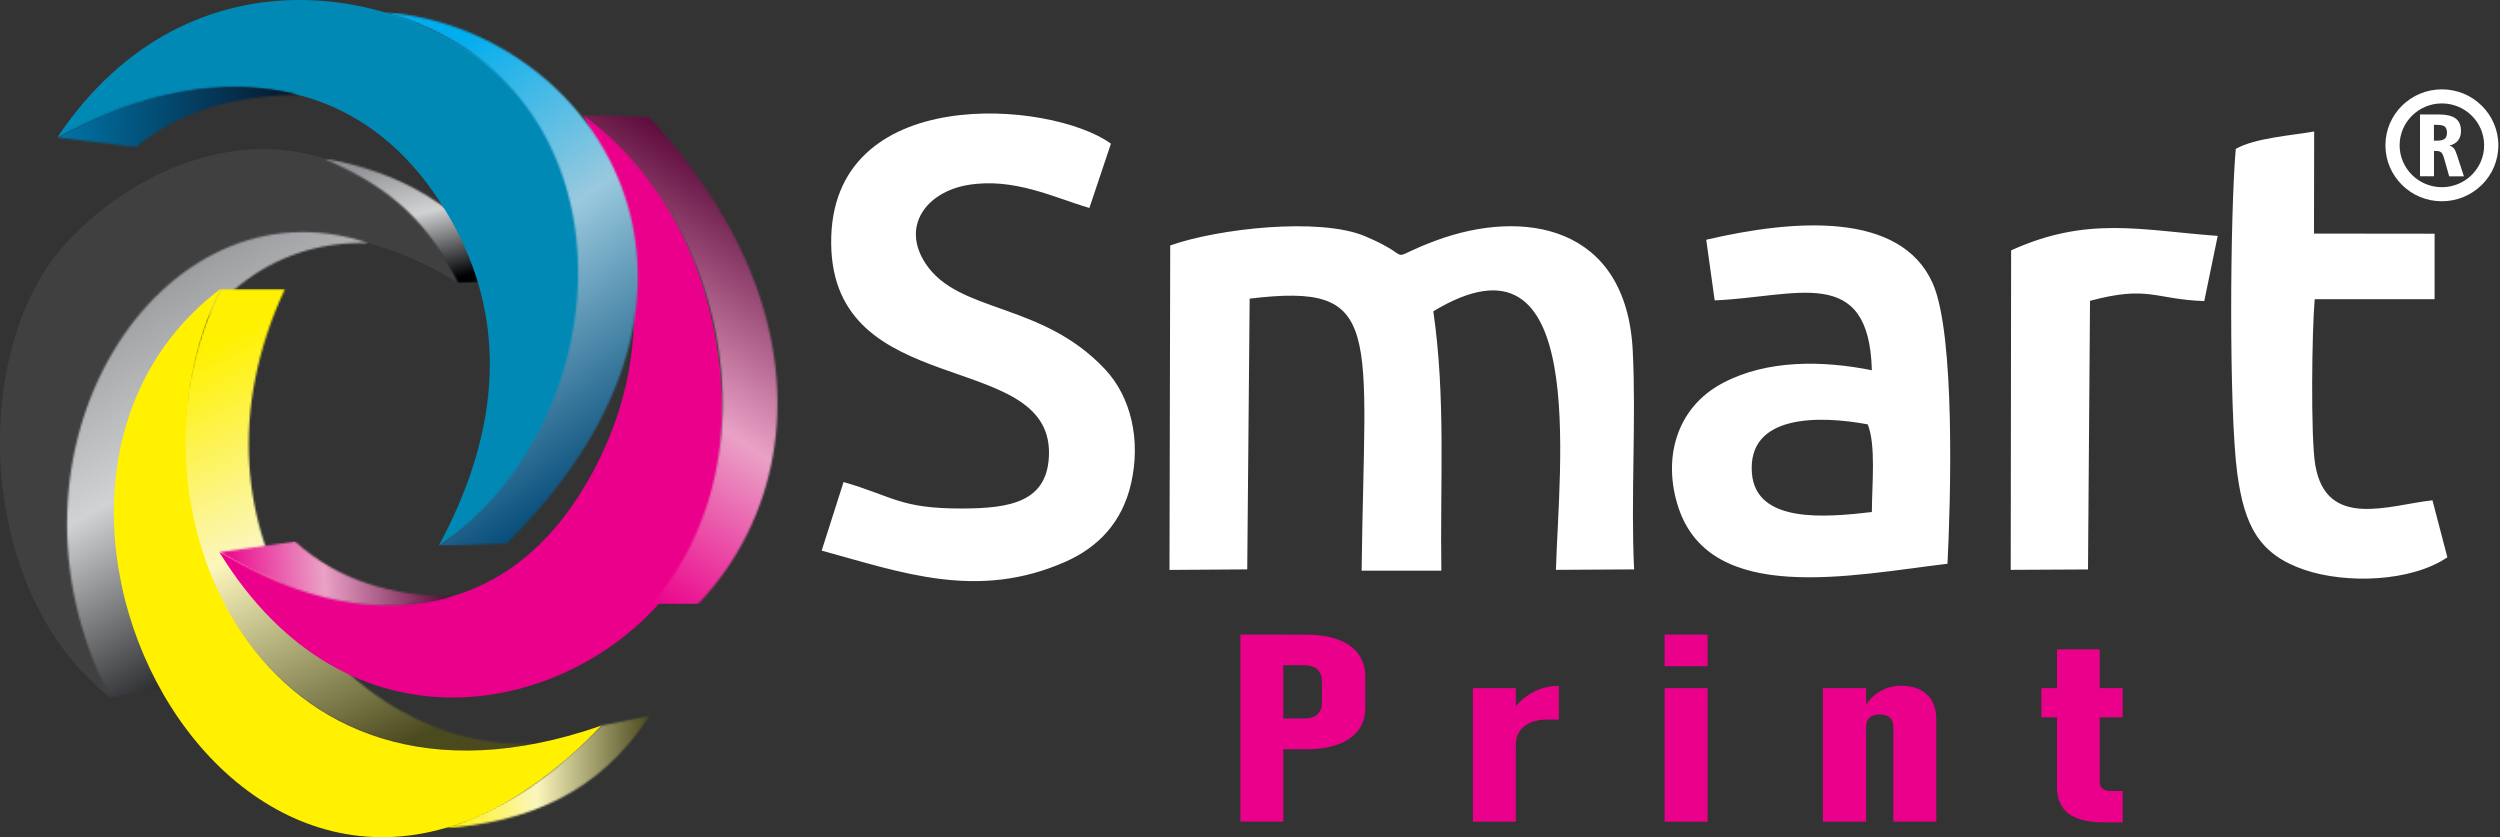
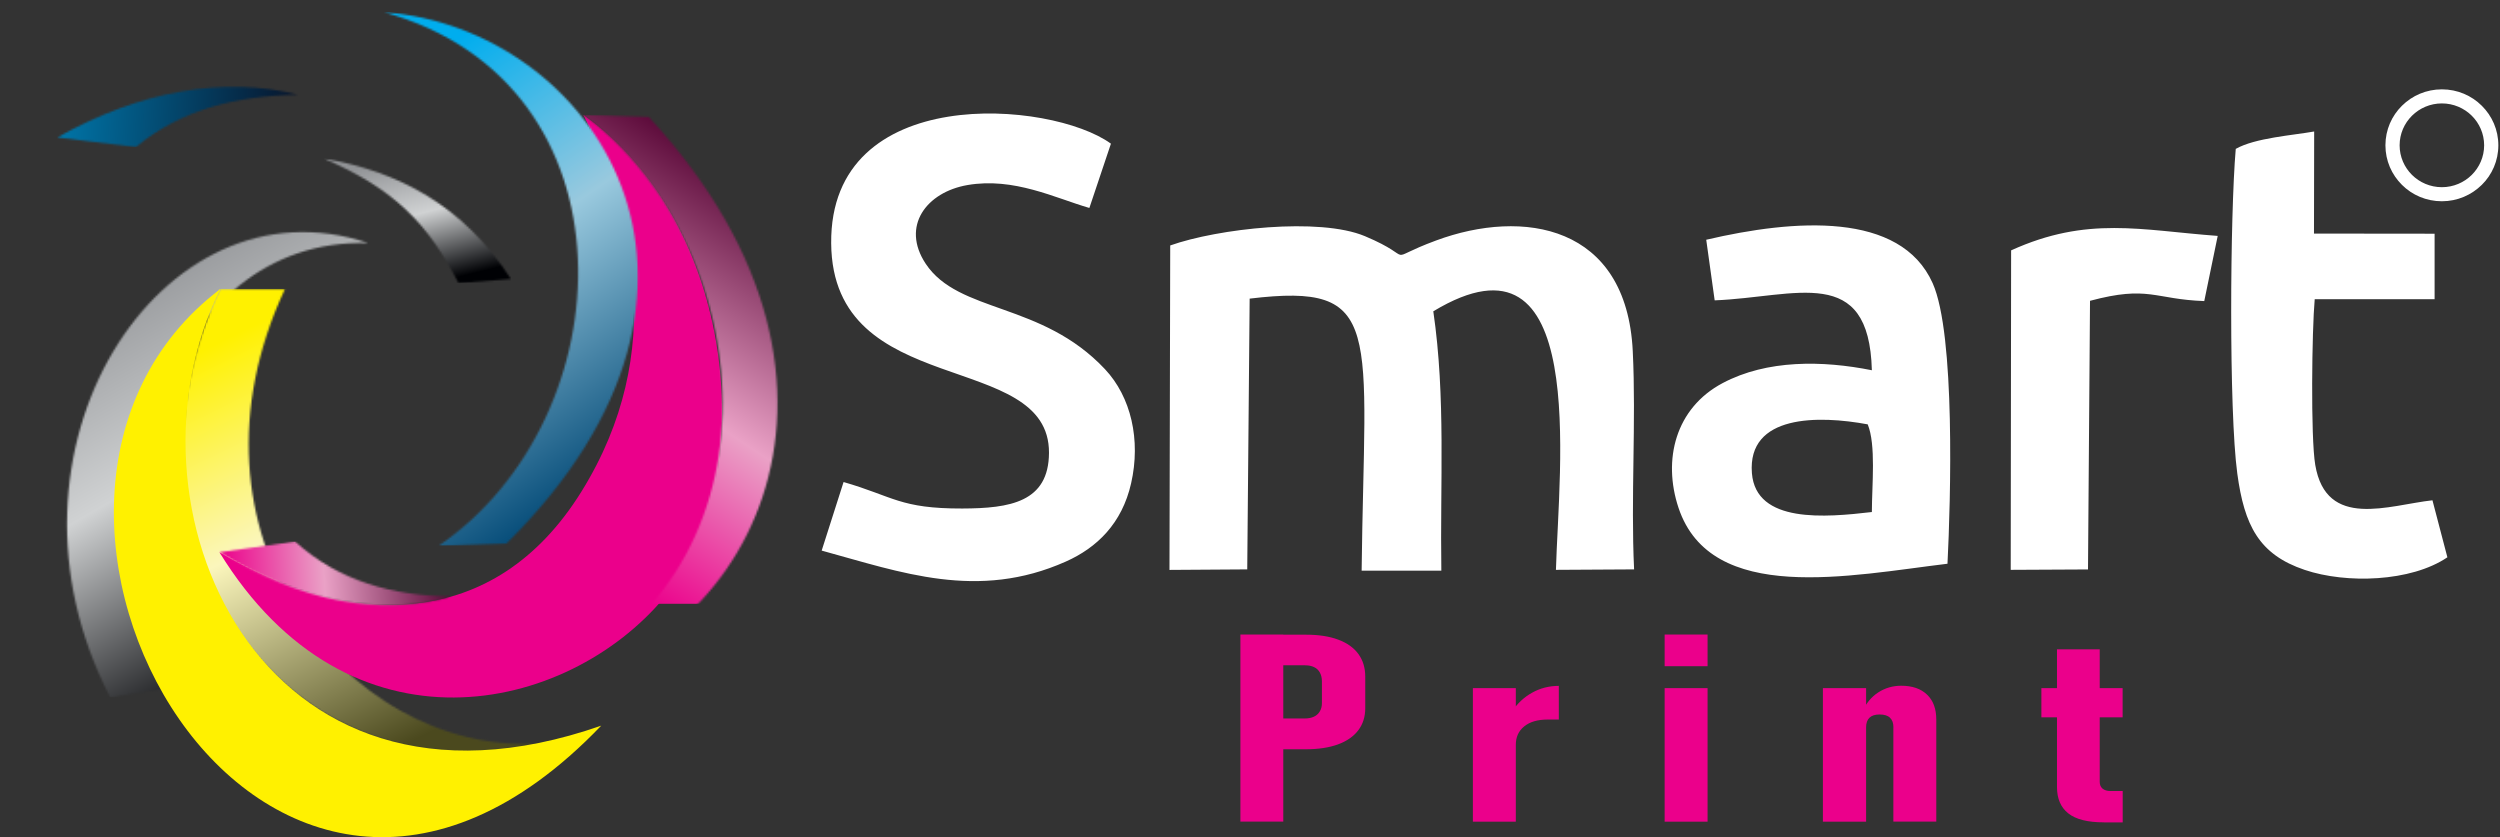
<svg xmlns="http://www.w3.org/2000/svg" width="1302" height="436" viewBox="0 0 1302 436" fill="none">
  <rect x="0" y="0" width="1302" height="436" fill="#333333" stroke="none" />
  <path d="M1063.15 358.378H1105.46V373.588H1063.15V358.378ZM1095.66 428.277C1087.25 428.277 1081.08 426.721 1077.17 423.61C1073.23 420.499 1071.28 415.936 1071.28 409.852V338.155H1093.53V407.19C1093.53 408.711 1094.02 409.852 1095 410.716C1096.01 411.546 1097.37 411.96 1099.11 411.96H1105.5V428.312H1095.66V428.277ZM986.098 378.808C986.098 376.596 985.505 374.937 984.319 373.796C983.133 372.655 981.319 372.102 978.912 372.102C976.506 372.102 974.831 372.655 973.645 373.761C972.494 374.867 971.866 376.527 971.866 378.739L969.983 370.477C971.901 366.191 974.657 362.906 978.215 360.59C981.773 358.309 985.784 357.133 990.144 357.133C995.934 357.133 1000.4 358.689 1003.61 361.766C1006.85 364.842 1008.42 369.198 1008.42 374.764V427.897H986.063V378.808H986.098ZM949.368 358.378H971.866V427.931H949.368V358.378ZM866.943 358.378H889.302V427.931H866.943V358.378ZM866.943 330.48H889.302V346.97H866.943V330.48ZM811.83 374.729H806.179C800.877 374.729 796.761 375.905 793.831 378.29C790.866 380.675 789.436 383.856 789.436 387.935L787.518 370.512C790.204 366.363 793.692 363.114 797.913 360.763C802.168 358.378 806.807 357.203 811.83 357.203V374.764V374.729ZM767.077 358.378H789.436V427.931H767.077V358.378ZM646.004 330.48H668.328V427.897H646.004V330.48ZM656.468 374.176H679.63C681.409 374.176 682.978 373.865 684.304 373.243C685.629 372.62 686.641 371.722 687.338 370.512C688.071 369.336 688.455 367.884 688.455 366.225V354.783C688.455 353.054 688.071 351.533 687.408 350.289C686.711 349.044 685.734 348.076 684.408 347.454C683.083 346.797 681.478 346.486 679.63 346.486H656.468V330.55H680.223C686.71 330.55 692.257 331.379 696.896 333.108C701.5 334.802 705.023 337.291 707.43 340.575C709.837 343.859 711.023 347.8 711.023 352.397V368.818C711.023 373.312 709.802 377.184 707.36 380.364C704.919 383.579 701.396 385.999 696.791 387.693C692.187 389.352 686.641 390.216 680.223 390.216H656.468V374.245V374.176Z" fill="#EB008B" />
  <path fill-rule="evenodd" clip-rule="evenodd" d="M1154.96 122.857C1114.99 119.919 1087.15 112.348 1047.39 130.394L1047.18 296.776L1087.43 296.568L1088.48 156.666C1119.1 148.473 1121.89 155.871 1147.98 156.804L1154.99 122.823L1154.96 122.857ZM1266.86 260.547C1244.12 263.036 1211.54 276 1205.78 242.122C1203.34 227.775 1204.04 171.842 1205.5 155.837H1267.94V121.717L1205.12 121.647L1205.22 68.48C1194.06 70.485 1174.49 71.799 1164.38 77.537C1161.41 111.899 1160.75 213.844 1165.18 246.616C1168.84 273.649 1176.45 288.79 1200.31 296.81C1221.97 304.104 1255.59 303.102 1274.6 290.242L1266.82 260.547H1266.86ZM974.867 192.826C949.195 187.675 920.243 187.26 897.186 199.498C872.56 212.53 865.828 239.425 874.165 264.453C891.082 315.236 963.88 299.645 1014.25 293.595C1015.92 260.789 1018.4 174.089 1006.54 147.505C989.762 109.963 934.44 114.146 888.605 124.862L893.001 156.424C935.382 154.765 973.402 137.065 974.867 192.826ZM972.705 221C977.065 231.682 974.902 252.354 974.867 266.666C950.869 269.466 914.488 272.785 912.395 246.443C909.953 215.78 947.206 216.264 972.67 221H972.705ZM578.544 74.806C547.5 52.232 432.147 42.657 432.879 126.729C433.577 208.9 546.593 181.625 546.314 235.865C546.174 261.55 526.013 264.764 501.108 264.834C468.738 264.903 465.389 258.577 439.332 251.04L427.926 286.751C469.226 298.02 509.165 312.954 555.104 292.454C571.324 285.23 584.335 272.612 589.079 251.732C594.241 229.054 589.009 206.688 575.475 192.273C542.442 157.081 499.294 163.304 482.097 137.342C469.086 117.672 482.62 100.042 503.863 96.377C528.071 92.194 549.628 103.187 567.347 108.304L578.579 74.806H578.544ZM650.819 155.525C721.419 147.021 710.571 170.978 709.14 297.19H750.649C749.952 251.559 753.021 207.103 746.464 162.128C827.807 113.005 811.831 242.882 810.331 296.776L851.038 296.534C849.259 259.026 852.154 219.963 850.34 182.835C847.131 117.05 793.205 108.477 747.929 125.243C718.768 136.028 739.557 135.06 710.85 122.996C687.13 113.04 634.18 119.055 609.449 127.835L609.066 296.81L649.563 296.534L650.819 155.491V155.525Z" fill="white" />
-   <path fill-rule="evenodd" clip-rule="evenodd" d="M33.483 127.666C83.399 71.871 183.543 43.628 238.796 147.439C92.398 57.352 -8.828 226.327 57.447 363.186C-12.211 309.431 -16.432 183.426 33.483 127.666Z" fill="#404041" />
  <mask id="mask0_23_74" style="mask-type:luminance" maskUnits="userSpaceOnUse" x="168" y="82" width="99" height="66">
    <path d="M168.683 82.589C205.657 98.491 223.133 116.882 238.795 147.441C247.899 146.715 257.003 146.024 266.107 145.298C241.306 107.064 207.471 89.192 168.683 82.589Z" fill="white" />
  </mask>
  <g mask="url(#mask0_23_74)">
    <path d="M266.107 82.589H168.683V147.441H266.107V82.589Z" fill="url(#paint0_linear_23_74)" />
  </g>
  <mask id="mask1_23_74" style="mask-type:luminance" maskUnits="userSpaceOnUse" x="34" y="120" width="158" height="244">
    <path d="M191.708 126.558C83.68 90.226 -9.453 234.622 57.45 363.185C66.17 361.768 74.89 360.385 83.611 358.968C46.253 265.423 85.808 123.62 191.708 126.593" fill="white" />
  </mask>
  <g mask="url(#mask1_23_74)">
    <path d="M191.675 90.228H-9.451V363.187H191.675V90.228Z" fill="url(#paint1_linear_23_74)" />
  </g>
  <mask id="mask2_23_74" style="mask-type:luminance" maskUnits="userSpaceOnUse" x="95" y="150" width="184" height="242">
    <path d="M114.791 150.481H148.417C88.979 277.489 180.054 391.637 278.629 387.35C142.557 416.907 54.237 276.141 114.791 150.481Z" fill="white" />
  </mask>
  <g mask="url(#mask2_23_74)">
    <path d="M278.625 150.481H54.232V416.907H278.625V150.481Z" fill="url(#paint2_linear_23_74)" />
  </g>
  <mask id="mask3_23_74" style="mask-type:luminance" maskUnits="userSpaceOnUse" x="231" y="372" width="108" height="60">
-     <path d="M231.477 431.389C275.985 415.868 292.031 397.753 313.134 377.945C321.471 376.251 329.842 374.557 338.179 372.863C311.774 413.759 273.997 428.174 231.477 431.389Z" fill="white" />
-   </mask>
+     </mask>
  <g mask="url(#mask3_23_74)">
-     <path d="M338.179 372.863H231.477V431.389H338.179V372.863Z" fill="url(#paint3_linear_23_74)" />
-   </g>
+     </g>
  <path fill-rule="evenodd" clip-rule="evenodd" d="M114.795 150.481C58.95 261.484 133.631 440.691 313.13 377.913C137.189 561.511 -31.079 261.034 114.795 150.481Z" fill="#FFF100" />
  <path fill-rule="evenodd" clip-rule="evenodd" d="M346.079 311.02C295.466 371.862 181.683 397.305 114.292 287.617C182.171 327.371 257.201 329.445 302.791 256.055C348.381 182.664 328.952 110.518 303.837 59.839C383.472 115.6 396.692 250.213 346.079 311.02Z" fill="#EB008B" />
  <mask id="mask4_23_74" style="mask-type:luminance" maskUnits="userSpaceOnUse" x="278" y="59" width="127" height="298">
    <path d="M278.774 356.271C410.905 304.728 398.208 130.257 303.854 59.839C315.19 60.185 326.527 60.531 337.863 60.876C470.099 203.924 383.279 347.214 278.774 356.271Z" fill="white" />
  </mask>
  <g mask="url(#mask4_23_74)">
    <path d="M470.1 59.807H281.92V314.443H470.1V59.807Z" fill="url(#paint4_linear_23_74)" />
  </g>
  <mask id="mask5_23_74" style="mask-type:luminance" maskUnits="userSpaceOnUse" x="114" y="282" width="122" height="34">
    <path d="M235.188 310.674C198.492 321.39 156.007 313.232 114.288 287.616C127.404 285.749 140.519 283.882 153.635 282.016C176.726 302.93 204.806 310.224 235.222 310.674" fill="white" />
  </mask>
  <g mask="url(#mask5_23_74)">
    <path d="M235.188 282.016H114.288V321.39H235.188V282.016Z" fill="url(#paint5_linear_23_74)" />
  </g>
-   <path fill-rule="evenodd" clip-rule="evenodd" d="M270.29 48.432C217.236 -8.366 98.918 -31.631 29.852 71.558C99.999 33.947 177.854 31.631 225.816 100.216C273.743 168.802 254.14 236.558 228.502 284.229C310.753 231.511 323.345 105.229 270.325 48.432" fill="#0189B5" />
  <mask id="mask6_23_74" style="mask-type:luminance" maskUnits="userSpaceOnUse" x="200" y="6" width="133" height="279">
    <path d="M200.045 6.361C333.781 43.557 325.863 217.718 228.474 284.229C240.229 283.849 251.984 283.469 263.774 283.088C399.881 148.268 308.596 14.312 200.045 6.361Z" fill="white" />
  </mask>
  <g mask="url(#mask6_23_74)">
-     <path d="M399.881 6.361H200.045V284.229H399.881V6.361Z" fill="url(#paint6_linear_23_74)" />
+     <path d="M399.881 6.361H200.045V284.229H399.881Z" fill="url(#paint6_linear_23_74)" />
  </g>
  <mask id="mask7_23_74" style="mask-type:luminance" maskUnits="userSpaceOnUse" x="29" y="45" width="127" height="32">
    <path d="M155.186 49.334C116.991 39.481 72.936 47.329 29.857 71.562C43.496 73.256 57.099 74.915 70.738 76.609C94.527 56.87 123.618 49.887 155.186 49.334Z" fill="white" />
  </mask>
  <g mask="url(#mask7_23_74)">
    <path d="M155.186 39.442H29.857V76.569H155.186V39.442Z" fill="url(#paint7_linear_23_74)" />
  </g>
  <path d="M1287.29 60.256C1283.31 56.315 1277.8 53.861 1271.73 53.861C1265.66 53.861 1260.15 56.315 1256.17 60.256C1252.2 64.197 1249.72 69.659 1249.72 75.674C1249.72 81.689 1252.2 87.151 1256.17 91.092C1260.15 95.033 1265.66 97.487 1271.73 97.487C1277.8 97.487 1283.31 95.033 1287.29 91.092C1291.26 87.151 1293.74 81.689 1293.74 75.674C1293.74 69.659 1291.26 64.197 1287.29 60.256ZM1271.73 46.532C1279.86 46.532 1287.22 49.782 1292.52 55.071C1297.86 60.36 1301.14 67.62 1301.14 75.674C1301.14 83.729 1297.86 91.023 1292.52 96.278C1287.18 101.532 1279.86 104.816 1271.73 104.816C1263.6 104.816 1256.24 101.567 1250.94 96.278C1245.61 90.988 1242.33 83.729 1242.33 75.674C1242.33 67.62 1245.61 60.325 1250.94 55.071C1256.28 49.782 1263.6 46.532 1271.73 46.532Z" fill="white" />
-   <path d="M1260.26 59.596H1267.93C1268.32 59.596 1268.74 59.596 1269.16 59.596C1269.57 59.596 1269.78 59.596 1269.82 59.596C1273.93 59.596 1276.97 60.288 1278.85 61.67C1280.74 63.053 1281.68 65.266 1281.68 68.273C1281.68 70.243 1281.16 71.868 1280.14 73.182C1279.1 74.461 1277.6 75.36 1275.61 75.844C1276.59 76.086 1277.35 76.535 1277.91 77.192C1278.5 77.849 1279.06 79.093 1279.66 80.96L1283.21 91.849H1275.54L1272.96 82.723C1272.5 81.064 1272.02 79.957 1271.46 79.439C1270.9 78.92 1270.06 78.644 1269.02 78.644H1267.62V91.815H1260.33V59.631L1260.26 59.596ZM1267.59 64.989V73.251H1269.16C1271 73.251 1272.33 72.94 1273.17 72.318C1273.97 71.695 1274.39 70.658 1274.39 69.241C1274.39 67.685 1274 66.614 1273.27 65.957C1272.54 65.335 1271.21 65.024 1269.3 65.024H1267.59V64.989Z" fill="white" />
  <defs>
    <linearGradient id="paint0_linear_23_74" x1="209.145" y1="82.416" x2="225.367" y2="147.649" gradientUnits="userSpaceOnUse">
      <stop stop-color="#929497" />
      <stop offset="0.45" stop-color="#D0D2D3" />
      <stop offset="1" stop-color="#000104" />
    </linearGradient>
    <linearGradient id="paint1_linear_23_74" x1="46.673" y1="151.243" x2="158.834" y2="345.052" gradientUnits="userSpaceOnUse">
      <stop stop-color="#929497" />
      <stop offset="0.45" stop-color="#D0D2D3" />
      <stop offset="1" stop-color="#000104" />
    </linearGradient>
    <linearGradient id="paint2_linear_23_74" x1="113.67" y1="178.413" x2="215.542" y2="385.453" gradientUnits="userSpaceOnUse">
      <stop stop-color="#FFF100" />
      <stop offset="0.45" stop-color="#FBF6BC" />
      <stop offset="1" stop-color="#4B491E" />
    </linearGradient>
    <linearGradient id="paint3_linear_23_74" x1="231.477" y1="402.109" x2="338.214" y2="402.109" gradientUnits="userSpaceOnUse">
      <stop stop-color="#FFF100" />
      <stop offset="0.45" stop-color="#FBF6BC" />
      <stop offset="1" stop-color="#4B491E" />
    </linearGradient>
    <linearGradient id="paint4_linear_23_74" x1="291.217" y1="283.53" x2="409.744" y2="103.681" gradientUnits="userSpaceOnUse">
      <stop stop-color="#EB008B" />
      <stop offset="0.45" stop-color="#EAA1C6" />
      <stop offset="1" stop-color="#580636" />
    </linearGradient>
    <linearGradient id="paint5_linear_23_74" x1="115.405" y1="305.419" x2="234.377" y2="297.817" gradientUnits="userSpaceOnUse">
      <stop stop-color="#EB008B" />
      <stop offset="0.45" stop-color="#EAA1C6" />
      <stop offset="1" stop-color="#580636" />
    </linearGradient>
    <linearGradient id="paint6_linear_23_74" x1="220.8" y1="32.703" x2="353.267" y2="224.504" gradientUnits="userSpaceOnUse">
      <stop stop-color="#00ADEE" />
      <stop offset="0.45" stop-color="#99C9DE" />
      <stop offset="1" stop-color="#044B78" />
    </linearGradient>
    <linearGradient id="paint7_linear_23_74" x1="30.938" y1="54.272" x2="154.41" y2="61.944" gradientUnits="userSpaceOnUse">
      <stop stop-color="#0075A8" />
      <stop offset="1" stop-color="#07142B" />
    </linearGradient>
  </defs>
</svg>